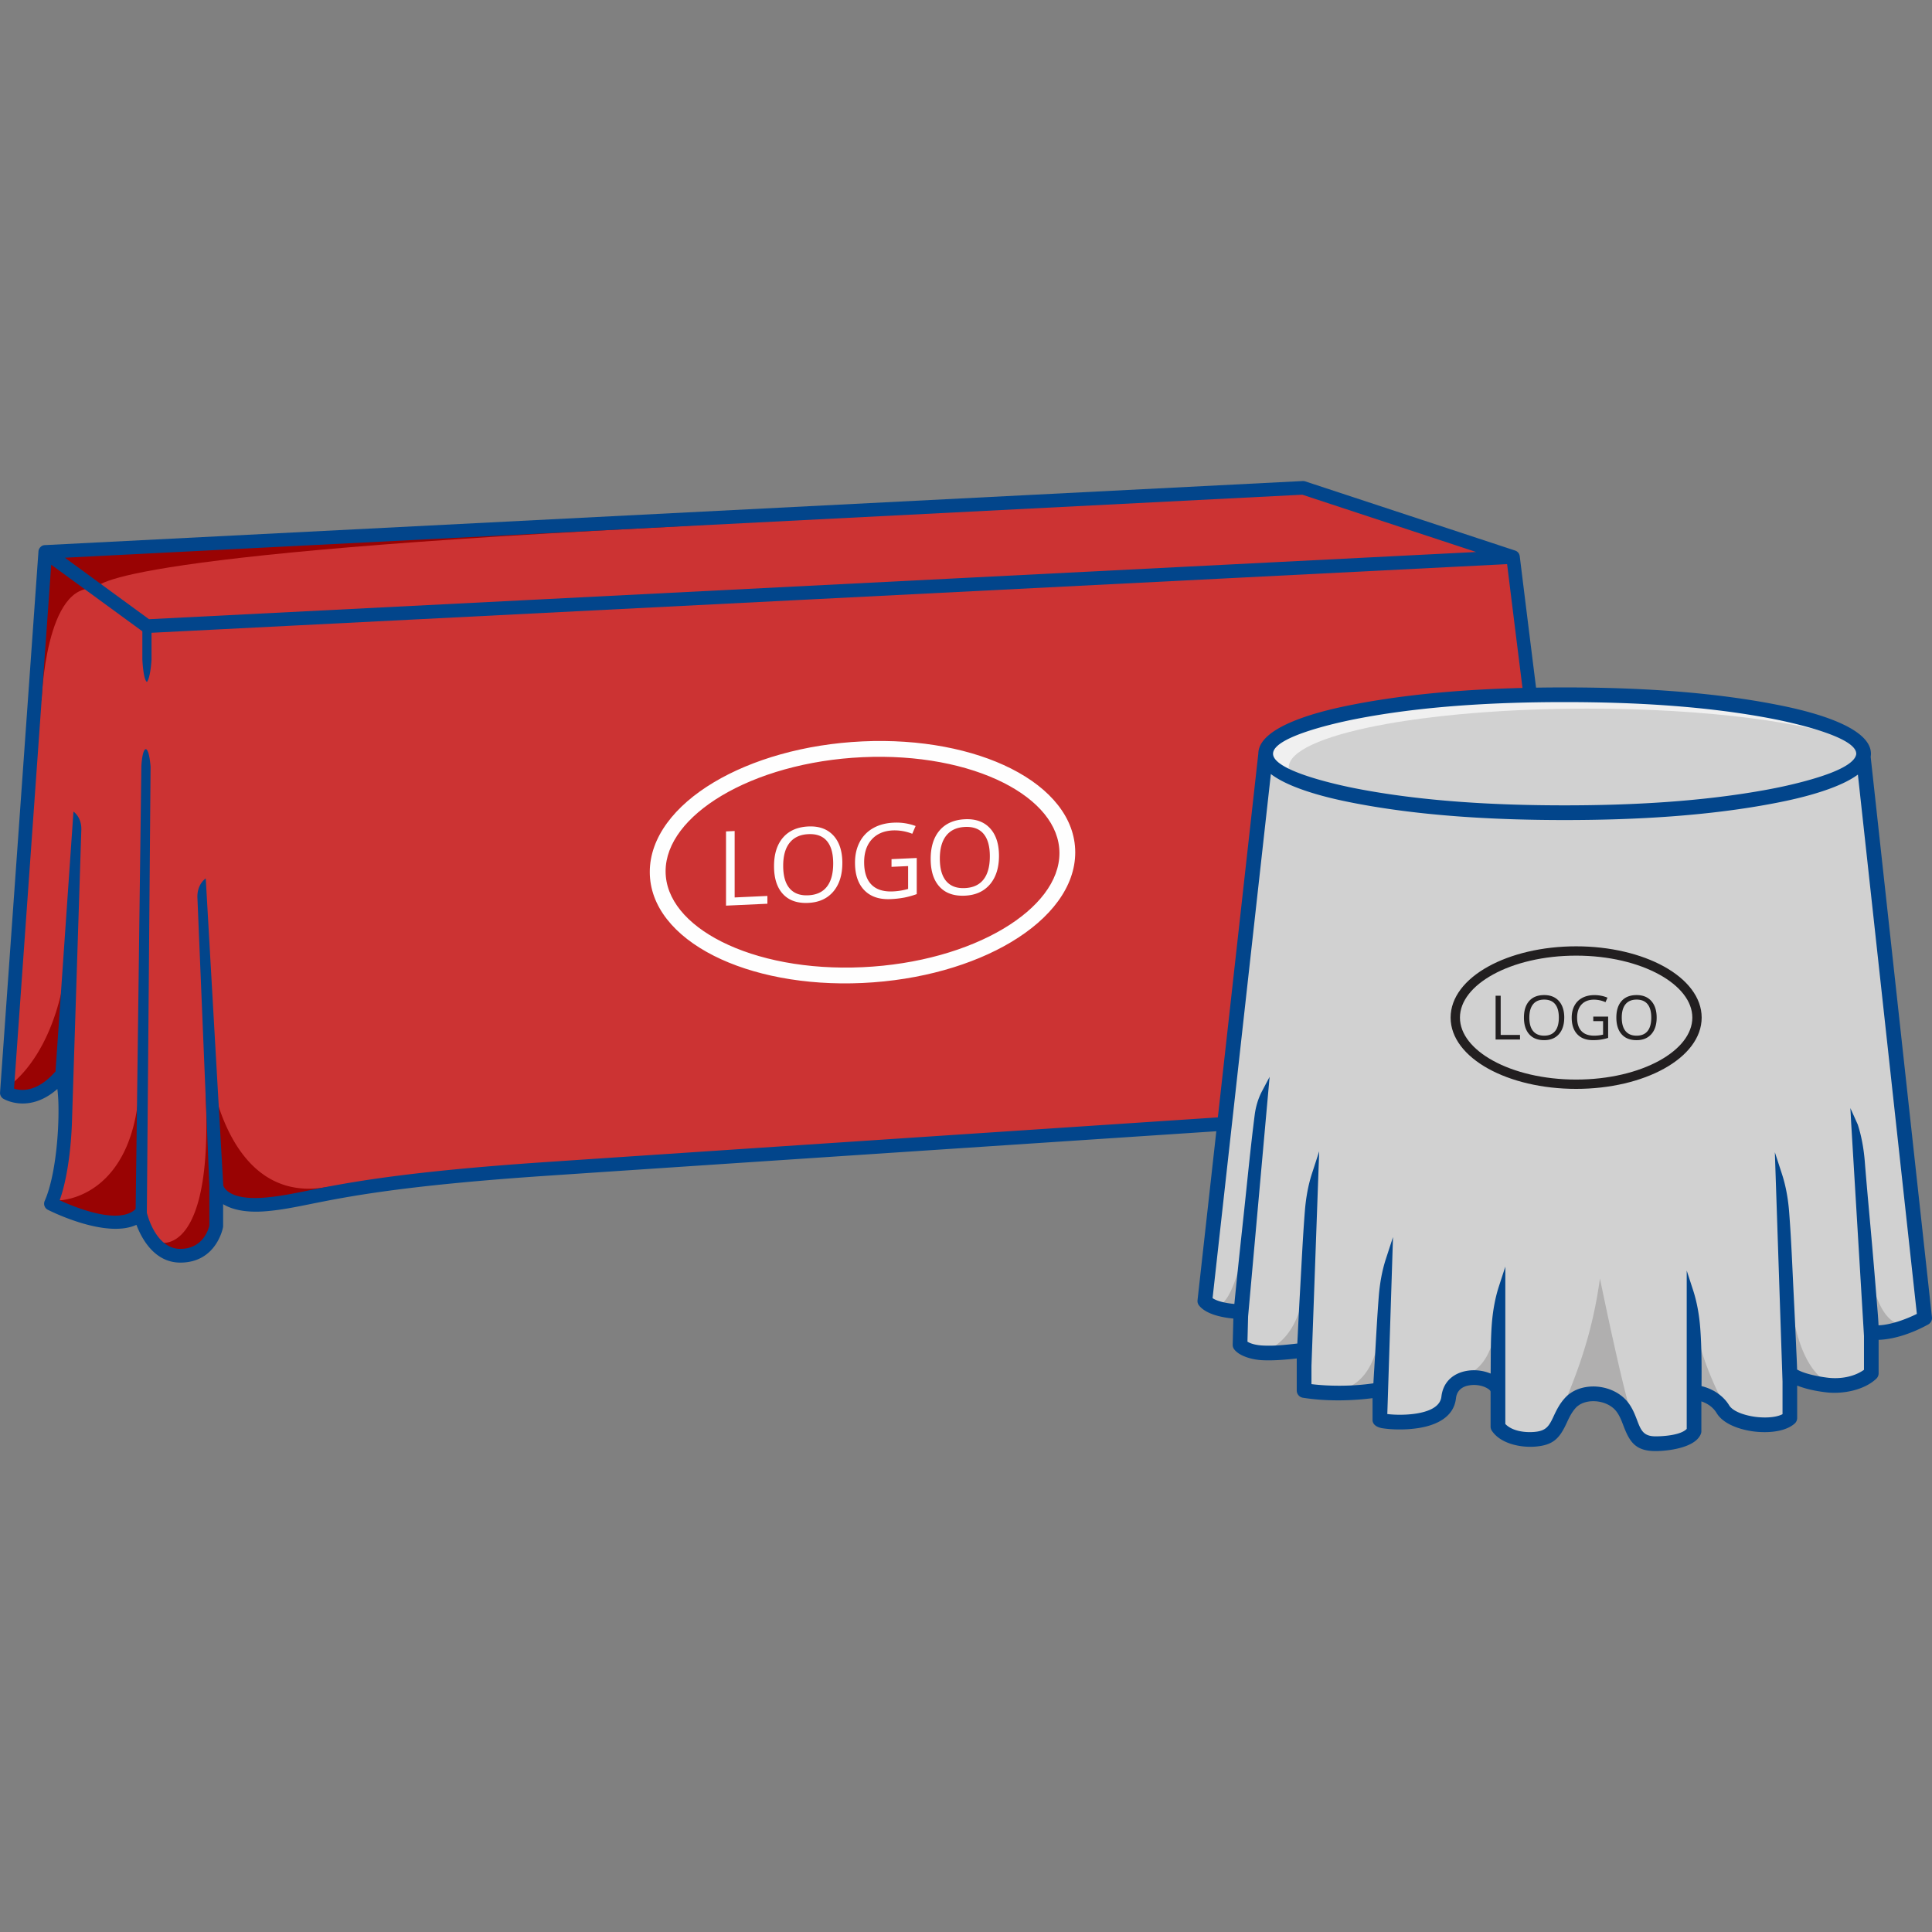
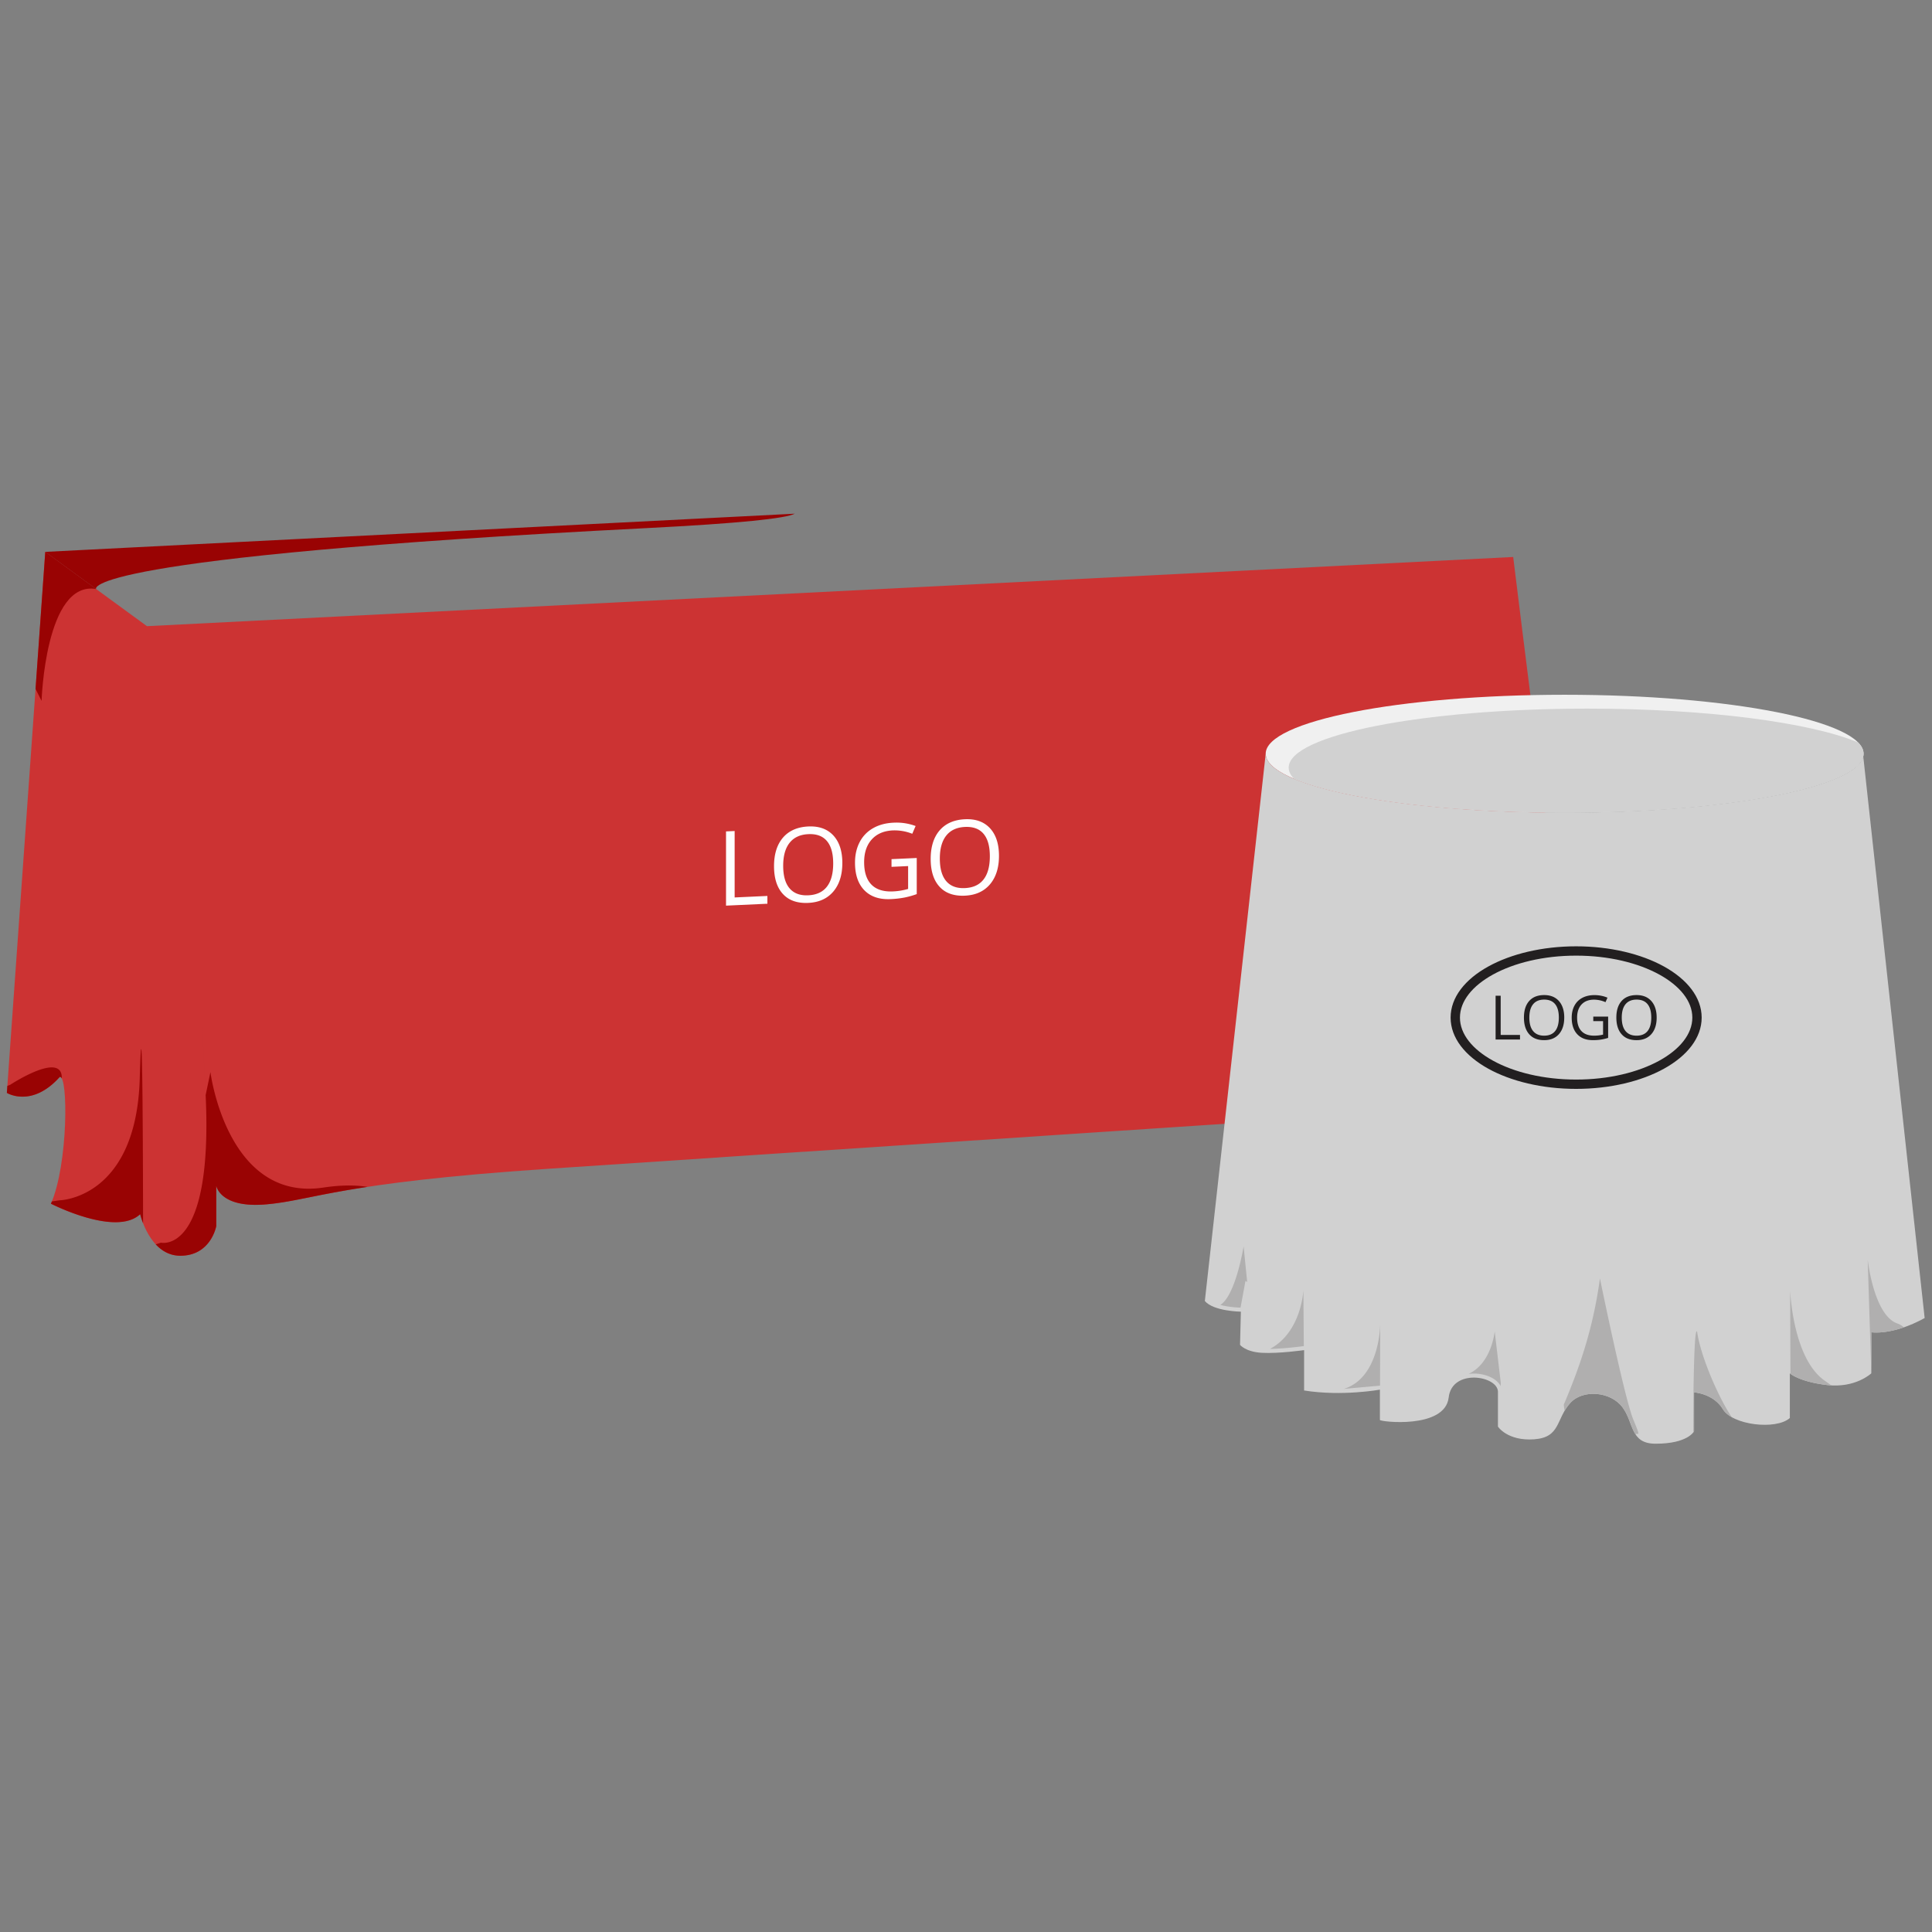
<svg xmlns="http://www.w3.org/2000/svg" id="Layer_1" version="1.1" viewBox="0 0 150 150">
  <rect x="0" y="0" width="150" height="150" fill="#808080" stroke="none" />
  <defs>
    <style>.st3,.st4,.st5,.st6,.st7,.st8{fill-rule:evenodd}.st3{fill:#b0afaf}.st4{fill:#fefefe}.st5{fill:#d1d1d1}.st6{fill:#990303}.st7{fill:#c33}.st8{fill:#221f20}</style>
  </defs>
-   <path class="st7" d="m3.515 42.847 97.673-4.975 16.295 5.372-106.074 5.371-7.894-5.768z" />
  <path class="st7" d="M3.515 42.847.533 84.852s1.93 1.193 4.104-1.237c.663-.182.663 6.792-.682 9.839 0 0 5.042 2.591 6.928.814 0 0 .738 3.226 3.117 3.226s2.789-2.296 2.789-2.296v-3.144s.273 1.777 3.91 1.449 5.674-1.667 21.703-2.748c16.029-1.081 72.199-4.794 72.199-4.794s1.807-.331 1.936.17-.388 2.2 1.941 2.006c2.33-.194 3.705-1.602 3.203-2.588-.501-.987-.987-1.715-.372-2.459s1.531-.534 1.003-2.718-4.828-37.128-4.828-37.128L11.409 48.616l-7.894-5.768Z" />
-   <path class="st6" d="m.571 84.309-.038.543s1.93 1.193 4.104-1.237c.059-.016.113.026.161.115s.501-10.699.501-10.699C4.861 81.546.792 84.223.792 84.223l-.221.085Zm3.459 8.967-.075.179s5.042 2.591 6.928.814c0 0 .067.292.225.701-.007-5.283-.046-18.882-.258-11.251-.259 9.359-6.218 9.472-6.218 9.472l-.603.086Zm8.061 3.336c.467.501 1.091.883 1.909.883 2.378 0 2.789-2.296 2.789-2.296v-3.144s.273 1.777 3.91 1.449c2.121-.191 3.7-.727 7.829-1.354-.916-.148-2.04-.155-3.422.052-7.497 1.124-8.768-8.965-8.768-8.965l-.372 1.79s-.638-12.789-.008-.17-3.466 11.623-3.466 11.623l-.4.133ZM105.404 86.569l9.196-.608s1.807-.331 1.936.17-.388 2.2 1.941 2.006c2.33-.194 3.705-1.602 3.203-2.588-.501-.987-.987-1.715-.372-2.459s1.531-.534 1.003-2.718c-.186-.769-.839-5.597-1.608-11.53.242 6.071-.87 8.049-.87 8.049s0 9.072-1.298 8.647-2.556-9.278-2.556-9.278l-.52-4.489s.325-11.555-.01-.262-8.937 14.454-8.937 14.454a12.63 12.63 0 0 0-1.11.607Z" />
-   <path class="st4" d="M66.965 57.561c4.495-.207 8.577.616 11.539 2.112 3.074 1.553 4.977 3.846 4.977 6.506s-1.902 5.129-4.977 6.965c-2.962 1.769-7.045 2.968-11.539 3.175-4.495.207-8.577-.616-11.539-2.112-3.074-1.553-4.977-3.845-4.977-6.506s1.902-5.129 4.977-6.965c2.962-1.769 7.044-2.968 11.539-3.175Zm10.95 3.213c-2.79-1.409-6.662-2.184-10.949-1.986-4.287.198-8.159 1.329-10.949 2.995-2.681 1.602-4.34 3.683-4.34 5.862s1.658 4.107 4.34 5.462c2.79 1.409 6.662 2.184 10.949 1.986 4.287-.198 8.159-1.329 10.949-2.995 2.681-1.602 4.34-3.683 4.34-5.862s-1.658-4.107-4.34-5.462Z" />
+   <path class="st6" d="m.571 84.309-.038.543s1.93 1.193 4.104-1.237c.059-.016.113.026.161.115C4.861 81.546.792 84.223.792 84.223l-.221.085Zm3.459 8.967-.075.179s5.042 2.591 6.928.814c0 0 .067.292.225.701-.007-5.283-.046-18.882-.258-11.251-.259 9.359-6.218 9.472-6.218 9.472l-.603.086Zm8.061 3.336c.467.501 1.091.883 1.909.883 2.378 0 2.789-2.296 2.789-2.296v-3.144s.273 1.777 3.91 1.449c2.121-.191 3.7-.727 7.829-1.354-.916-.148-2.04-.155-3.422.052-7.497 1.124-8.768-8.965-8.768-8.965l-.372 1.79s-.638-12.789-.008-.17-3.466 11.623-3.466 11.623l-.4.133ZM105.404 86.569l9.196-.608s1.807-.331 1.936.17-.388 2.2 1.941 2.006c2.33-.194 3.705-1.602 3.203-2.588-.501-.987-.987-1.715-.372-2.459s1.531-.534 1.003-2.718c-.186-.769-.839-5.597-1.608-11.53.242 6.071-.87 8.049-.87 8.049s0 9.072-1.298 8.647-2.556-9.278-2.556-9.278l-.52-4.489s.325-11.555-.01-.262-8.937 14.454-8.937 14.454a12.63 12.63 0 0 0-1.11.607Z" />
  <path class="st4" d="M56.368 70.314v-5.763l.67-.031v5.158l2.542-.117v.605l-3.211.148Zm9.031-3.304c0 .923-.234 1.659-.699 2.209-.467.55-1.116.844-1.947.882-.849.039-1.504-.19-1.964-.688-.461-.498-.693-1.219-.693-2.165 0-.939.232-1.677.694-2.215.463-.537 1.119-.826 1.971-.866.829-.038 1.474.195 1.941.699.465.504.698 1.219.698 2.143Zm-4.592.21c0 .78.165 1.365.498 1.753.333.388.816.568 1.449.538.639-.029 1.122-.252 1.447-.67.325-.417.488-1.018.488-1.801 0-.775-.161-1.355-.487-1.741-.324-.387-.805-.565-1.441-.535-.639.029-1.123.253-1.456.673-.333.419-.498 1.013-.498 1.782Zm8.41-.516 1.959-.09v2.804a6.479 6.479 0 0 1-.931.263 7.339 7.339 0 0 1-1.096.126c-.873.04-1.552-.188-2.038-.685-.485-.496-.729-1.212-.729-2.148 0-.599.121-1.129.36-1.59a2.614 2.614 0 0 1 1.039-1.081c.452-.259.982-.402 1.589-.43a4.268 4.268 0 0 1 1.718.258l-.26.603a3.74 3.74 0 0 0-1.501-.262c-.703.032-1.25.266-1.644.702-.394.436-.591 1.024-.591 1.765 0 .778.19 1.359.569 1.744.38.385.938.56 1.674.526a5.044 5.044 0 0 0 1.171-.192v-1.775l-1.289.059v-.597Zm8.344-.255c0 .923-.234 1.659-.699 2.209-.467.55-1.115.844-1.947.882-.849.039-1.504-.19-1.964-.689-.461-.498-.693-1.219-.693-2.164 0-.939.232-1.677.694-2.215.463-.537 1.119-.826 1.97-.866.829-.038 1.475.195 1.941.699.465.504.698 1.219.698 2.143Zm-4.592.21c0 .781.166 1.365.498 1.754.333.388.817.568 1.449.538.639-.029 1.122-.252 1.447-.67.326-.417.488-1.018.488-1.801 0-.775-.161-1.355-.487-1.741-.324-.386-.805-.564-1.441-.535-.638.029-1.123.254-1.456.673-.332.419-.498 1.013-.498 1.782Z" />
  <path class="st6" d="m3.515 42.847 58.192-2.964c-.716.369-4.199.747-11.562 1.122-44.408 2.262-42.683 4.727-42.683 4.727l-3.947-2.884Z" />
  <path class="st6" d="M3.515 42.847 2.76 53.486l.468.931s.288-9.355 4.234-8.686l-3.947-2.884Z" />
-   <path d="M116.064 87.106a.436.436 0 0 1-.028-.126l-.017-.458c-.105-.021-.771-.142-1.312-.039l-.073.01c-.161.01-56.067 3.707-72.197 4.794-11.154.752-15.501 1.626-18.341 2.197-1.255.252-2.222.447-3.349.548-1.705.154-2.766-.141-3.424-.541v1.707a1.036 1.036 0 0 1-.01.094c-.001.008-.489 2.736-3.311 2.736-2.016 0-3.01-1.875-3.41-2.933-2.317 1.068-6.464-.96-6.849-1.153a.532.532 0 0 1-.273-.702c.795-1.803 1.101-5.072 1.07-7.283a12.927 12.927 0 0 0-.085-1.409c-2.015 1.771-3.797.971-4.136.791a.534.534 0 0 1-.315-.524L2.986 42.81a.398.398 0 0 1 .008-.059S3 42.72 3 42.72v-.004l.002-.003.001-.006v-.004l.002-.003v-.002l.002-.004v-.004l.002-.002v-.003l.002-.004v-.004h.002l.004-.012.003-.009v-.004h.002l.002-.004.002-.004v-.003l.002-.002.002-.004.002-.004v-.002l.002-.002.002-.004.002-.004.001-.004.002-.004.002-.004.002-.004.002-.004.002-.004.002-.005.002-.004.002-.003.002-.005.002-.004v-.002l.003-.002.003-.004.003-.004.002-.004.003-.004.003-.004.002-.004.003-.004.003-.004.005-.006.004-.005v-.002l.006-.006.002-.003.003-.003.005-.006h.001l.004-.006.014-.015.002-.002.005-.005.002-.002.003-.003.005-.005h.001l.004-.005.005-.005.006-.005.004-.003.002-.002.006-.005.002-.002.003-.003.006-.005h.001l.005-.005.005-.004.006-.005.004-.003.002-.002.006-.004.002-.002.004-.003.006-.004.005-.004.006-.003.006-.004.004-.002h.002l.006-.005h.002l.004-.003.006-.003.006-.003.006-.003.007-.004.004-.002h.003l.007-.004h.002l.004-.003.02-.007h.001l.007-.003h.004l.003-.002.007-.002h.002l.005-.002.007-.002.021-.005h.004l.003-.002.007-.002h.002l.005-.001h.007l.007-.003h.005l.002-.001h.007l.004-.001h.004l.007-.001h.007l.007-.001h.021l97.667-4.975a.534.534 0 0 1 .193.026l16.296 5.371.007.002.006.002.006.002.007.003.005.002.007.003.004.002.032.015h.002l.021.013h.001a.707.707 0 0 1 .063.044s.009.008.009.008l.029.025h.001l.008.009h.001l.007.009.009.009h.001l.007.009.008.01v.002l.008.008v.002l.008.008v.002l.007.008v.002l.007.009v.002l.007.009v.002l.007.009v.002l.007.009v.002l.012.021.005.011.005.012.005.012.013.037.004.012.003.012.003.012.003.012v.002l.003.011v.003l.003.01v.003l.002.009v.004l.002.009v.005l.002.008c.052.427 4.299 34.925 4.815 37.059.478 1.976-.063 2.369-.709 2.837-.133.097-.274.199-.381.321l-.02.025c-.33.4-.059.922.291 1.595l.146.285c.086.169.137.347.154.528l.002.016c.036.433-.116.876-.431 1.279-.28.357-.692.69-1.21.953-.584.297-1.313.512-2.149.582-1.91.159-2.35-.719-2.458-1.562ZM11.764 49.13v2.087c-.097 1.49-.356 1.731-.356 1.731-.285-.18-.353-1.703-.356-1.751v-2.183l-5.663-4.138-1.412-1.031L1.089 84.52c.531.171 1.749.308 3.151-1.258a.47.47 0 0 1 .069-.065l1.394-20.185s.671.431.609 1.485L5.59 87.01c-.059 2.019-.352 4.495-.958 6.18 1.201.553 4.57 1.931 5.886.691l.014-.013.442-34.368c.094-1.685.558-1.877.717.019l-.29 34.63.005.026c.074.295.752 2.787 2.593 2.787 1.749 0 2.187-1.514 2.255-1.808v-3.088l-.927-22.381c-.035-1.053.647-1.485.647-1.485l1.361 23.848c.102.273.641 1.167 3.314.926 1.073-.097 2.014-.286 3.237-.532 2.874-.578 7.274-1.463 18.478-2.218 15.79-1.065 71.064-4.719 72.174-4.793.164-.026.832-.048 1.438.036l-1.113-29.43c.005-1.549.459-1.725.718.017l1.452 29.891a.308.308 0 0 1 .016.054c.04.155.042.321.044.512.001.096.002.203.014.342.033.396.223.843 1.325.752.694-.058 1.289-.232 1.757-.47.376-.191.664-.42.849-.656.148-.192.222-.379.209-.539v-.008a.431.431 0 0 0-.043-.145l-.142-.273c-.167-.322-.323-.621-.433-.909a.522.522 0 0 1-.105-.267l-.017-.129a1.83 1.83 0 0 1-.043-.333l-2.385-18.629c.005-1.549.459-1.725.718.017l2.473 17.121c.075-.06.149-.114.222-.166.332-.241.61-.443.3-1.724-.501-2.072-4.259-32.468-4.78-36.696l-3.813.193-101.438 5.137Zm-4.54-4.231 4.346 3.176 100.772-5.103 2.265-.115-13.494-4.448-96.074 4.893 2.185 1.597Z" style="fill:#02458b" />
  <path d="M121.478 53.941c12.819 0 23.21 2.05 23.21 4.578s-10.391 4.579-23.21 4.579-23.21-2.05-23.21-4.579 10.391-4.578 23.21-4.578Z" style="fill-rule:evenodd;fill:#f0f0f0" />
  <path class="st5" d="M144.262 57.643c.279.284.426.576.426.876 0 2.529-10.391 4.579-23.21 4.579-9.278 0-17.284-1.074-20.999-2.626-.279-.284-.426-.576-.426-.876 0-2.529 10.391-4.579 23.21-4.579 9.278 0 17.284 1.074 20.999 2.626Z" />
  <path class="st5" d="M125.969 109.261c.906 1.211.574 2.829 2.575 2.829 2.526 0 2.981-.968 2.981-.968v-3.02s1.506.087 2.244 1.314c.737 1.228 4.111 1.631 5.194.68v-3.47s.706.654 2.903.909 3.421-.909 3.421-.909v-3.189s1.629.275 4.143-1.104l-4.767-43.601c-.565 2.43-10.728 4.365-23.184 4.365-12.818 0-23.21-2.05-23.21-4.579l-4.725 42.488c.663.807 2.797.831 2.797.831l-.065 2.577s.42.544 1.694.618c1.274.074 3.28-.208 3.28-.208v3.133c2.953.471 5.885-.065 5.885-.065v2.353c0 .141 5.058.736 5.34-1.747.258-2.272 3.825-1.692 3.825-.435v2.699s.738 1.133 2.809.985c2.07-.147 1.679-1.574 2.809-2.824.969-1.072 3.128-.898 4.05.337Z" />
  <path class="st3" d="M125.969 109.261c.531.71.637 1.559 1.036 2.141.058-.313.504.469-.183-1.154-.688-1.624-2.603-10.988-2.603-10.988-.531 3.864-1.534 6.792-2.809 9.798.018.165.041.323.067.474.119-.203.261-.407.441-.607.969-1.072 3.128-.898 4.05.337ZM96.83 99.529l-.276-2.765s-.61 3.811-1.81 4.55c.667.179 1.416.207 1.572.211l.381-2.07.133.075Zm4.398 4.982-.034-4.344s-.128 3.24-2.593 4.562c1.188-.017 2.6-.215 2.605-.216l.022-.002Zm5.916 3.068.017-4.815s.007 4.181-2.818 5.069l2.801-.253Zm9.362.034.016-.233-.475-4.014s-.226 2.479-2.034 3.306a3.16 3.16 0 0 1 1.506.162c.451.167.815.438.987.779ZM131.461 111.217a.576.576 0 0 0 .063-.095v-3.02s1.506.087 2.244 1.314c.144.239.389.447.696.62-.117-.111.414.677-.204-.307-.986-1.571-2.25-4.555-2.496-6.338-.304-.595-.304 7.82-.304 7.826Zm7.547-4.555c.185.141.973.653 2.858.872.111.013.22.022.327.028l-.526-.37c-2.496-1.741-2.68-7.019-2.68-7.019l.022 6.489Zm6.279-.036v-3.189s.954.161 2.529-.382a1.42 1.42 0 0 0-.475-.289c-1.86-.603-2.334-4.976-2.334-4.976l.28 8.835Z" />
-   <path d="m115.73 109.021-.002-.978c-.029-.167-.392-.333-.516-.379a2.249 2.249 0 0 0-1.365-.055c-.464.142-.75.462-.806.954-.171 1.505-1.589 2.103-2.914 2.312a9.487 9.487 0 0 1-1.615.105 8.311 8.311 0 0 1-1.19-.093c-.338-.054-.758-.238-.758-.64v-1.694c-1.743.223-3.651.242-5.368-.027a.57.57 0 0 1-.517-.568v-2.488c-.889.101-1.87.182-2.742.132-.657-.038-1.681-.279-2.113-.839a.57.57 0 0 1-.118-.362l.051-2.028c-.884-.083-2.073-.326-2.628-.973a.563.563 0 0 1-.153-.455l4.721-42.45c.04-2.298 5.64-3.453 7.259-3.772 5.298-1.045 11.131-1.352 16.522-1.352s11.224.307 16.522 1.352c1.624.32 7.259 1.482 7.259 3.797 0 .082-.007.162-.021.24l4.756 43.498a.57.57 0 0 1-.291.575c-1.127.619-2.528 1.145-3.847 1.193v2.602a.578.578 0 0 1-.182.416c-.959.901-2.615 1.205-3.875 1.058-.742-.086-1.552-.243-2.267-.526v2.522a.574.574 0 0 1-.195.427c-.09.079-.187.149-.289.21-.796.478-1.999.517-2.899.402-.895-.115-2.057-.458-2.672-1.158a1.92 1.92 0 0 1-.198-.269c-.269-.447-.701-.744-1.185-.907v2.323a.56.56 0 0 1-.063.253c-.463 1.038-2.546 1.282-3.489 1.282-1.544 0-2.009-.679-2.5-1.974-.143-.376-.288-.759-.531-1.084a1.738 1.738 0 0 0-.223-.246c-.376-.34-.893-.525-1.395-.562-.466-.034-.982.056-1.363.341a1.334 1.334 0 0 0-.19.17c-.313.346-.5.733-.693 1.152-.563 1.217-1.042 1.756-2.498 1.86-1.112.079-2.658-.233-3.324-1.238a.575.575 0 0 1-.096-.316v-1.742Zm-19.894-7.781c.055-.579.114-1.158.174-1.736.178-1.73.364-3.459.55-5.188.278-2.574.526-5.186.854-7.752.08-.627.267-1.272.563-1.833l.595-1.125-1.67 18.603-.05 1.956c.314.204.811.279 1.15.299.91.053 1.819-.05 2.721-.153l.039-.766c.058-1.214.123-2.428.191-3.641.109-1.956.203-3.933.357-5.885.076-.966.247-1.973.547-2.897l.565-1.737-.601 16.672v1.406c1.481.182 3.298.165 4.809-.063.04-.759.093-1.518.134-2.251.085-1.496.166-3.002.283-4.496.076-.966.247-1.973.548-2.897l.557-1.711-.442 13.741c.272.032.552.049.821.053.473.007.954-.017 1.422-.091.738-.116 1.856-.419 1.957-1.313.109-.964.693-1.637 1.607-1.917a3.192 3.192 0 0 1 1.074-.128 3.405 3.405 0 0 1 1.143.253l.003-.423c.008-1.13 0-2.325.089-3.449.076-.966.247-1.973.548-2.897l.499-1.534v12.218c.53.551 1.485.672 2.198.621.941-.067 1.177-.408 1.543-1.2.248-.536.482-.993.884-1.437.106-.118.224-.226.351-.321.603-.451 1.385-.619 2.127-.565.755.056 1.512.345 2.077.855.137.124.263.26.374.407.316.423.499.876.684 1.365.296.781.494 1.235 1.434 1.235.568 0 1.942-.081 2.411-.578V98.646l.499 1.534c.3.923.472 1.931.548 2.897.115 1.46.114 3.025.103 4.541.869.206 1.693.737 2.154 1.504a.717.717 0 0 0 .077.104c.414.471 1.363.702 1.959.779.605.078 1.53.088 2.099-.209v-2.527l-.596-17.812.56 1.72c.3.923.472 1.931.548 2.897.168 2.137.249 4.322.356 6.464.067 1.346.132 2.692.19 4.038.025.575.059 1.169.074 1.753.611.363 1.829.572 2.407.639.933.108 2.002-.058 2.785-.616v-2.627l-.995-16.545-.061-1.147.573 1.277c.3.924.472 1.931.548 2.897.174 2.205.389 4.412.579 6.616.119 1.382.237 2.765.344 4.149.047.612.116 1.287.141 1.925.967-.033 2.172-.485 2.976-.887l-4.578-41.872c-.673.498-1.613.91-2.612 1.247-1.439.489-2.919.791-3.631.931-5.298 1.045-11.131 1.352-16.522 1.352s-11.224-.307-16.522-1.352c-.777-.153-2.472-.499-4.028-1.072-.866-.317-1.671-.698-2.262-1.149l-4.525 40.691c.386.268 1.116.4 1.694.453Zm3.003-42.721c0 1.378 5.394 2.492 6.337 2.678 5.224 1.03 10.986 1.33 16.302 1.33 5.155 0 10.672-.284 15.755-1.225a44.005 44.005 0 0 0 1.161-.232c.911-.197 2.478-.571 3.742-1.058 1.032-.402 1.848-.879 1.971-1.408a.333.333 0 0 1 .008-.03.525.525 0 0 0 .003-.056c0-1.377-5.395-2.492-6.337-2.678-5.224-1.03-10.986-1.33-16.302-1.33s-11.078.299-16.302 1.33c-.942.186-6.337 1.3-6.337 2.678Z" style="fill-rule:evenodd;fill:#02458b" />
  <path class="st8" d="M122.371 73.472c2.652 0 5.061.597 6.809 1.56 1.814 1 2.937 2.405 2.937 3.974s-1.123 2.975-2.937 3.974c-1.748.963-4.157 1.56-6.809 1.56s-5.061-.597-6.809-1.56c-1.814-1-2.937-2.404-2.937-3.974s1.122-2.975 2.937-3.974c1.748-.963 4.157-1.56 6.809-1.56Zm6.461 2.193c-1.647-.907-3.932-1.47-6.461-1.47s-4.814.562-6.461 1.47c-1.582.872-2.56 2.055-2.56 3.341s.978 2.469 2.56 3.341c1.647.908 3.932 1.47 6.461 1.47s4.814-.562 6.461-1.47c1.582-.872 2.56-2.055 2.56-3.341s-.978-2.469-2.56-3.341Z" />
  <path class="st8" d="M116.118 80.709v-3.401h.395v3.044h1.5v.357h-1.895Zm5.329-1.704c0 .545-.138.973-.412 1.285-.276.312-.658.468-1.149.468-.501 0-.888-.153-1.159-.46-.272-.306-.409-.738-.409-1.296 0-.554.137-.983.41-1.288.273-.305.66-.457 1.163-.457.489 0 .87.155 1.145.465.274.31.412.738.412 1.283Zm-2.71-.001c0 .46.098.81.294 1.048.197.238.482.357.855.357.377 0 .662-.118.854-.356.192-.237.288-.587.288-1.049 0-.457-.095-.804-.287-1.04-.191-.237-.475-.355-.85-.355s-.663.119-.859.358c-.196.238-.294.584-.294 1.038Zm4.963-.076h1.156v1.654a3.711 3.711 0 0 1-1.196.174c-.515 0-.916-.153-1.203-.46-.286-.306-.43-.735-.43-1.287 0-.354.071-.663.213-.929.142-.266.346-.469.613-.609.267-.141.58-.211.938-.211.363 0 .701.067 1.014.199l-.154.349a2.25 2.25 0 0 0-.886-.195c-.414 0-.737.123-.97.37-.232.246-.348.588-.348 1.026 0 .459.112.807.336 1.044.224.238.553.356.988.356.235 0 .465-.027.691-.082V79.28h-.76v-.352Zm4.923.077c0 .545-.138.973-.413 1.285-.276.312-.658.468-1.149.468-.501 0-.888-.153-1.159-.46-.272-.306-.409-.738-.409-1.296 0-.554.137-.983.41-1.288.273-.305.66-.457 1.163-.457.489 0 .87.155 1.145.465.274.31.412.738.412 1.283Zm-2.71-.001c0 .46.098.81.294 1.048.197.238.482.357.855.357.377 0 .662-.118.854-.356.192-.237.288-.587.288-1.049 0-.457-.095-.804-.287-1.04-.191-.237-.475-.355-.85-.355s-.663.119-.86.358c-.196.238-.294.584-.294 1.038Z" />
</svg>